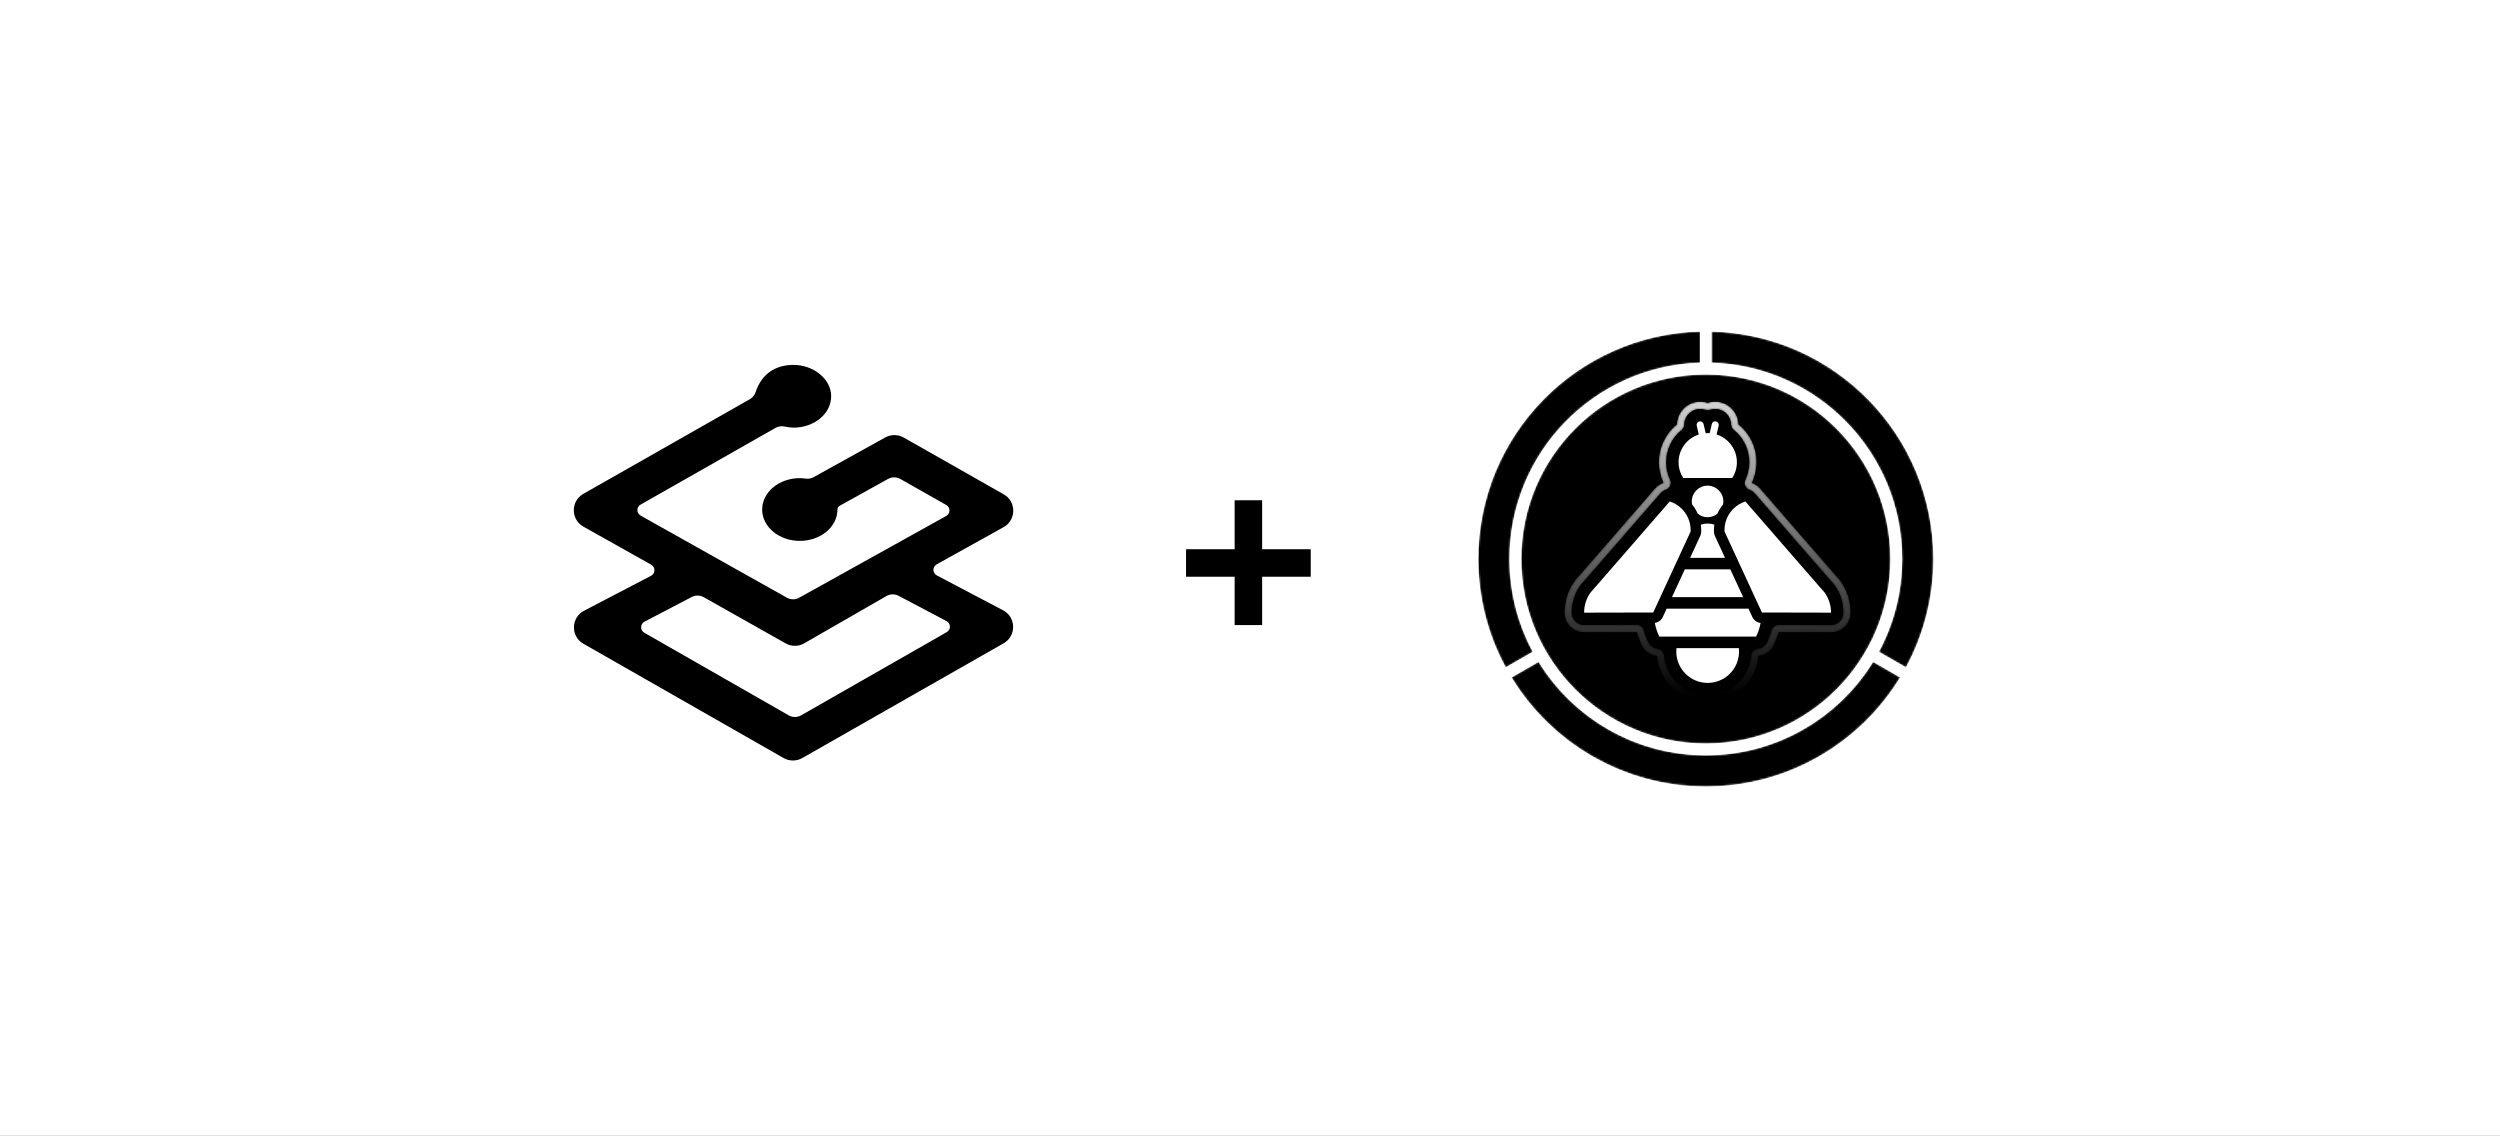
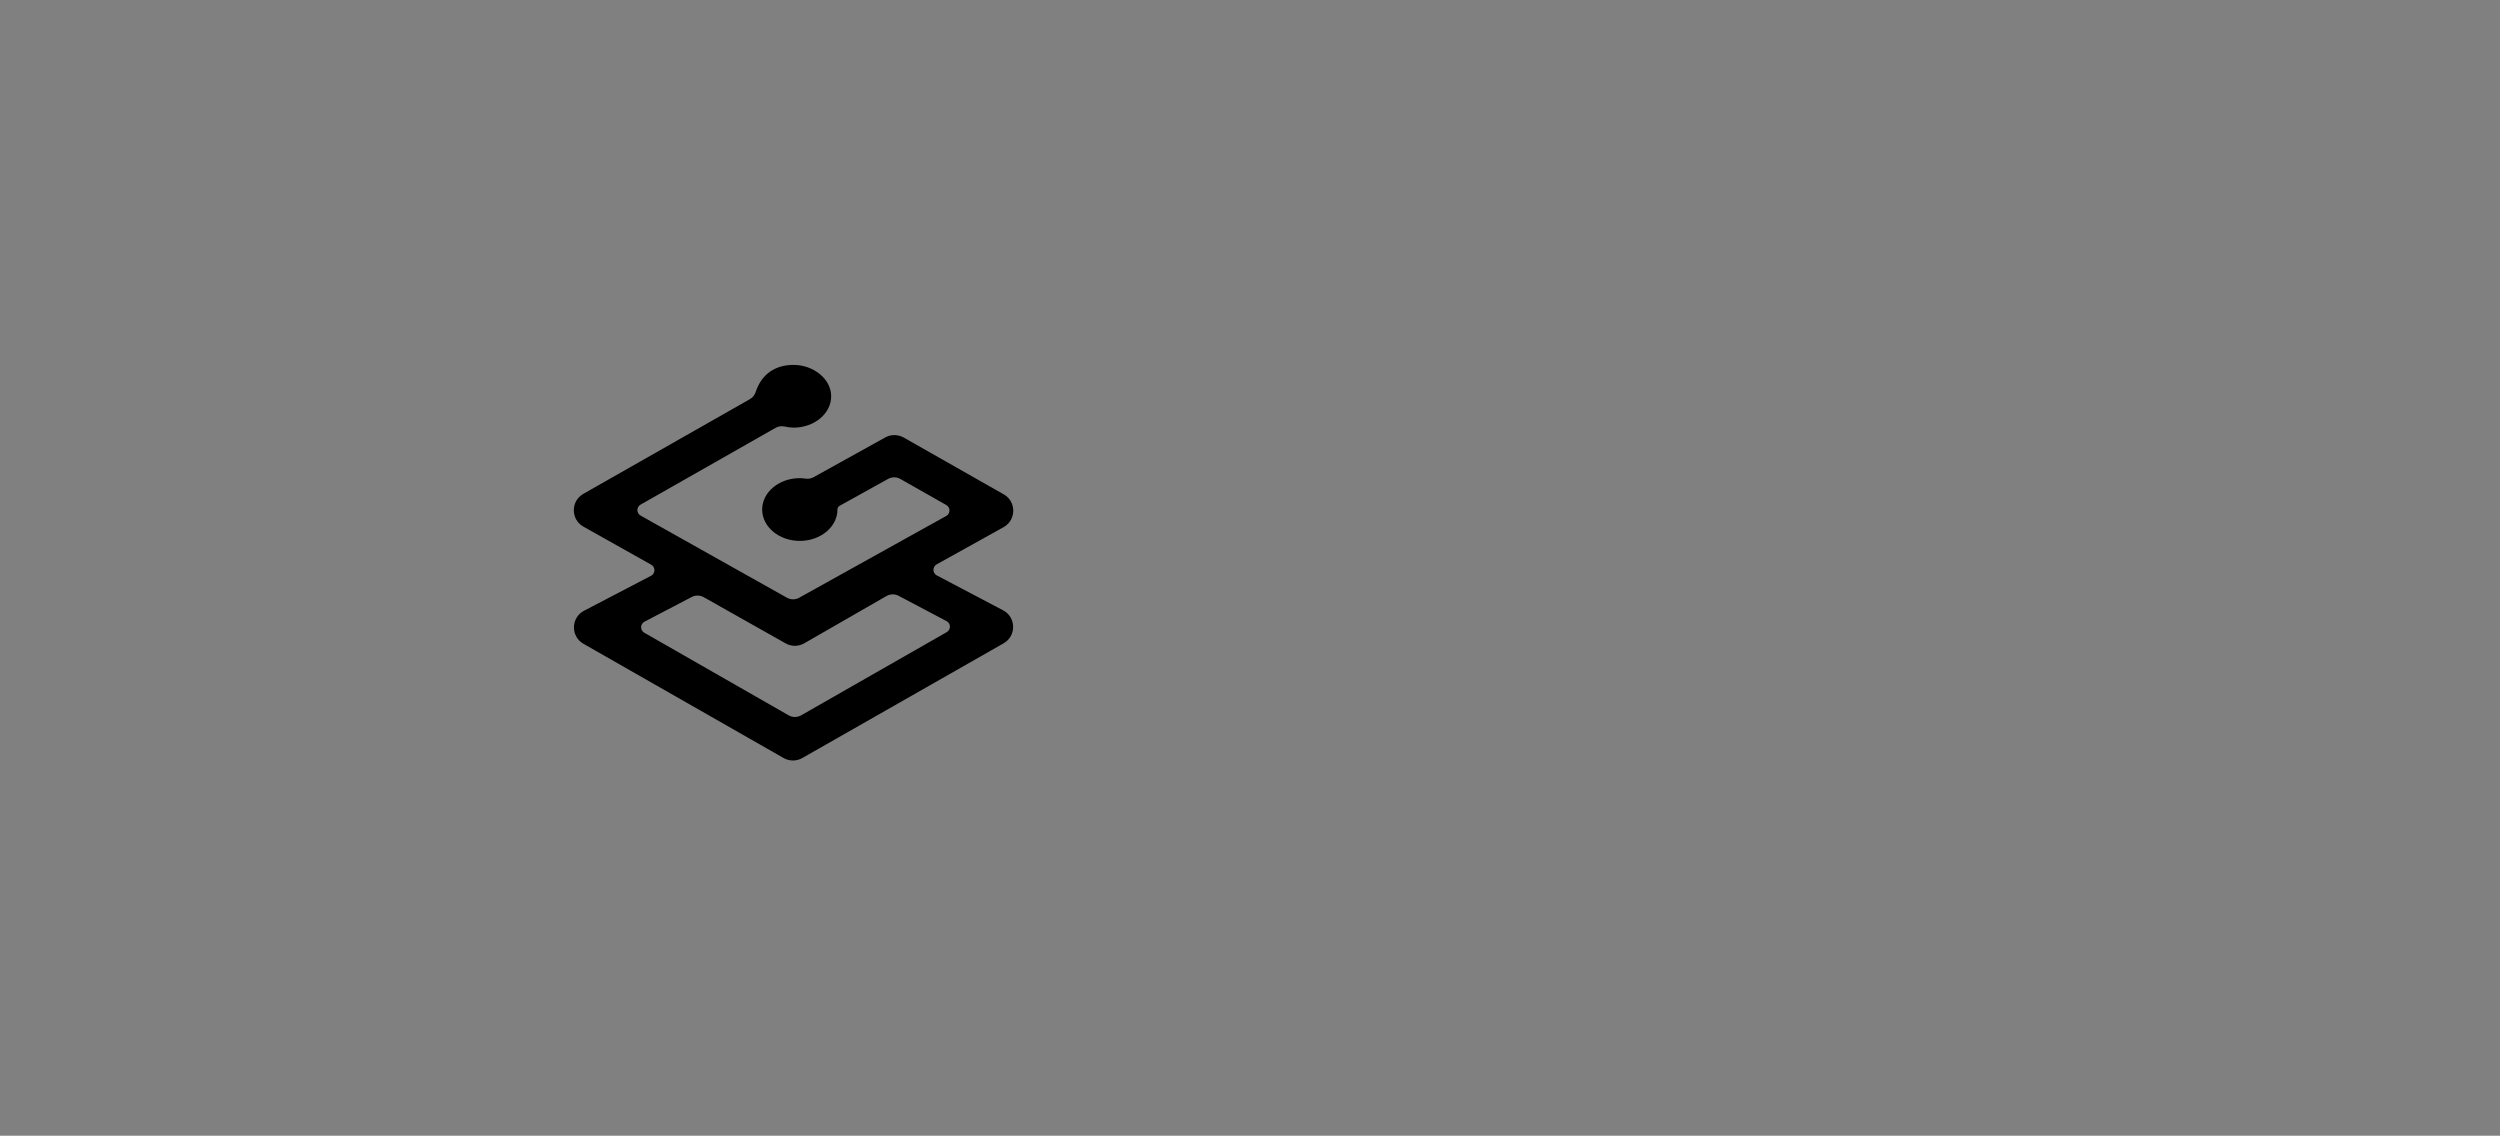
<svg xmlns="http://www.w3.org/2000/svg" width="1400" height="636" viewBox="0 0 1400 636" fill="none">
  <rect x="0" y="0" width="1400" height="636" fill="#808080" stroke="none" />
  <g clip-path="url(#clip0_1286_1765)">
-     <rect width="1400" height="636" fill="white" style="fill:white;fill-opacity:1;" />
-     <path d="M691.398 322.969H664.188V307.57H691.398V280.148H706.797V307.57H734.008V322.969H706.797V350.039H691.398V322.969Z" fill="black" style="fill:black;fill-opacity:1;" />
    <path d="M444.376 204.344C455.54 204.344 465.46 212.218 465.46 221.914C465.46 231.61 456.016 239.484 444.374 239.484C443.046 239.484 441.314 239.264 439.172 238.828C437.506 238.489 435.773 238.766 434.296 239.608L358.71 282.596C358.169 282.904 357.72 283.351 357.408 283.89C357.096 284.428 356.932 285.04 356.934 285.663C356.936 286.285 357.102 286.896 357.417 287.433C357.732 287.97 358.183 288.414 358.726 288.72L440.664 334.712C441.709 335.3 442.887 335.611 444.087 335.615C445.286 335.619 446.466 335.316 447.516 334.736L529.89 288.94C530.438 288.639 530.895 288.198 531.215 287.661C531.534 287.124 531.705 286.511 531.708 285.886C531.711 285.262 531.547 284.647 531.233 284.107C530.919 283.567 530.466 283.12 529.922 282.814L504.218 268.228C503.17 267.632 501.987 267.316 500.782 267.309C499.577 267.302 498.39 267.605 497.336 268.188L470.21 283.236C469.874 283.423 469.588 283.687 469.375 284.006C469.162 284.325 469.028 284.691 468.984 285.072L468.976 285.332C468.976 295.032 459.532 302.9 447.89 302.9C436.258 302.9 426.812 295.034 426.812 285.33C426.812 275.634 436.258 267.76 447.892 267.76C448.328 267.76 448.82 267.792 449.382 267.83L450.274 267.924L451.258 268.042C452.758 268.244 454.282 267.962 455.61 267.228L495.74 244.968C497.248 244.132 498.939 243.679 500.663 243.649C502.388 243.619 504.093 244.013 505.63 244.796L506.06 245.016L562.092 276.828C569.116 280.812 569.192 290.852 562.38 294.992L562.006 295.212L524.514 316.046C523.962 316.356 523.503 316.81 523.187 317.358C522.871 317.907 522.708 318.531 522.716 319.164C522.74 320.454 523.458 321.624 524.592 322.226L561.716 341.758C569.092 345.632 569.264 356.124 562.036 360.242L449.284 424.5C447.691 425.407 445.89 425.883 444.057 425.883C442.224 425.883 440.423 425.407 438.83 424.5L326.72 360.508C319.48 356.374 319.68 345.86 327.072 342.008L364.604 322.428C365.164 322.134 365.635 321.694 365.967 321.154C366.299 320.615 366.479 319.996 366.489 319.363C366.498 318.73 366.337 318.106 366.022 317.556C365.707 317.007 365.249 316.553 364.698 316.242L326.71 294.922C319.688 290.976 319.54 280.984 326.29 276.79L326.664 276.562L419.954 223.516C421.425 222.675 422.545 221.334 423.11 219.736L423.226 219.36C426.506 209.61 433.954 204.344 444.376 204.344ZM496.43 333.774L450.368 360.258L449.938 360.492C448.392 361.288 446.672 361.687 444.934 361.654C443.196 361.622 441.493 361.158 439.978 360.304L394.06 334.414C393.042 333.841 391.897 333.532 390.729 333.515C389.562 333.497 388.408 333.772 387.374 334.314L360.904 348.148C360.345 348.441 359.874 348.879 359.543 349.416C359.211 349.954 359.03 350.57 359.019 351.201C359.008 351.833 359.167 352.455 359.479 353.004C359.791 353.553 360.245 354.007 360.794 354.32L441.662 400.594C442.721 401.197 443.92 401.514 445.139 401.514C446.358 401.514 447.556 401.197 448.616 400.594L530.176 353.994C531.296 353.36 531.976 352.164 531.958 350.882C531.947 350.251 531.767 349.635 531.436 349.097C531.105 348.56 530.636 348.122 530.078 347.828L503.186 333.64C502.139 333.091 500.97 332.816 499.789 332.839C498.607 332.863 497.45 333.184 496.426 333.774H496.43Z" fill="#24A1C1" style="fill:#24A1C1;fill:color(display-p3 0.141 0.631 0.757);fill-opacity:1;" />
-     <rect width="256" height="256.729" transform="translate(827 184)" fill="white" style="fill:white;fill-opacity:1;" />
    <g clip-path="url(#clip1_1286_1765)">
      <mask id="mask0_1286_1765" style="mask-type:luminance" maskUnits="userSpaceOnUse" x="827" y="185" width="256" height="256">
        <path d="M958.502 203.133C1017.73 204.852 1065.22 253.403 1065.22 313.037C1065.22 331.84 1060.5 349.545 1052.18 365.015L1067.33 373.724C1077.11 355.675 1082.68 335.003 1082.68 313.037C1082.68 243.756 1027.37 187.388 958.502 185.67V203.133ZM827.846 313.037C827.846 335.003 833.403 355.675 843.201 373.724L858.35 365.015C850.03 349.545 845.309 331.84 845.309 313.037C845.309 253.403 892.784 204.852 952.004 203.133V185.67C883.135 187.388 827.846 243.756 827.846 313.037ZM851.936 313.039C851.936 370.109 898.2 416.373 955.27 416.373C1012.34 416.373 1058.6 370.109 1058.6 313.039C1058.6 255.97 1012.34 209.706 955.27 209.706C898.2 209.706 851.936 255.97 851.936 313.039ZM955.258 422.986C915.656 422.986 880.947 402.05 861.592 370.641L846.455 379.35C868.823 415.996 909.181 440.449 955.258 440.449C1001.34 440.449 1041.71 415.996 1064.08 379.338L1048.94 370.641C1029.58 402.05 994.871 422.986 955.258 422.986Z" fill="white" style="fill:white;fill-opacity:1;" />
      </mask>
      <g mask="url(#mask0_1286_1765)">
        <path d="M958.502 203.133C1017.73 204.852 1065.22 253.403 1065.22 313.037C1065.22 331.84 1060.5 349.545 1052.18 365.015L1067.33 373.724C1077.11 355.675 1082.68 335.003 1082.68 313.037C1082.68 243.756 1027.37 187.388 958.502 185.67V203.133ZM827.846 313.037C827.846 335.003 833.403 355.675 843.201 373.724L858.35 365.015C850.03 349.545 845.309 331.84 845.309 313.037C845.309 253.403 892.784 204.852 952.004 203.133V185.67C883.135 187.388 827.846 243.756 827.846 313.037ZM851.936 313.039C851.936 370.109 898.2 416.373 955.27 416.373C1012.34 416.373 1058.6 370.109 1058.6 313.039C1058.6 255.97 1012.34 209.706 955.27 209.706C898.2 209.706 851.936 255.97 851.936 313.039ZM955.258 422.986C915.656 422.986 880.947 402.05 861.592 370.641L846.455 379.35C868.823 415.996 909.181 440.449 955.258 440.449C1001.34 440.449 1041.71 415.996 1064.08 379.338L1048.94 370.641C1029.58 402.05 994.871 422.986 955.258 422.986Z" fill="url(#paint0_linear_1286_1765)" style="" />
      </g>
      <mask id="mask1_1286_1765" style="mask-type:luminance" maskUnits="userSpaceOnUse" x="876" y="224" width="161" height="170">
        <path d="M956.3 225.611C954.971 225.157 953.548 224.914 952.073 224.914C951.091 224.914 950.108 225.027 949.146 225.249C945.766 226.032 942.891 228.086 941.053 231.033C939.799 233.046 939.131 235.309 939.081 237.617C932.803 242.698 928.966 250.419 928.966 258.873C928.966 262.864 929.839 266.78 931.51 270.374C929.706 270.989 928.056 272.075 926.752 273.574L906.484 296.886C906.365 297.024 906.249 297.163 906.137 297.306L885.054 321.522C884.932 321.648 884.816 321.775 884.701 321.905L882.707 324.181C882.417 324.496 882.145 324.827 881.894 325.173C878.078 330.411 876.068 336.616 876.083 343.115C876.099 349.195 881.032 354.113 887.11 354.113C887.118 354.113 916.577 354.048 916.577 354.048C917.277 356.666 918.219 359.154 919.393 361.476C921.052 364.763 924.223 366.975 927.814 367.44C929.124 382.002 941.398 393.454 956.296 393.454C971.193 393.454 983.464 382.005 984.777 367.446C988.386 366.993 991.576 364.776 993.241 361.478C994.415 359.155 995.357 356.668 996.057 354.049C996.057 354.049 1025.36 354.114 1025.37 354.114C1028.29 354.114 1031.08 352.96 1033.15 350.902C1035.22 348.839 1036.39 346.037 1036.4 343.113C1036.41 336.613 1034.4 330.41 1030.59 325.172C1030.36 324.865 1030.11 324.55 1029.84 324.257L1027.78 321.906C1027.66 321.776 1027.55 321.649 1027.43 321.523L1006.34 297.304C1006.23 297.163 1006.11 297.023 1005.99 296.887L985.728 273.574C984.46 272.115 982.864 271.05 981.118 270.425C982.807 266.818 983.687 262.884 983.687 258.873C983.687 250.385 979.83 242.645 973.518 237.569C973.46 235.277 972.793 233.031 971.547 231.033C969.71 228.086 966.834 226.032 963.45 225.248C962.493 225.027 961.509 224.914 960.527 224.914C959.052 224.914 957.63 225.157 956.3 225.611ZM957.634 229.525C958.559 229.21 959.533 229.049 960.527 229.049C961.196 229.049 961.865 229.125 962.519 229.277C964.824 229.811 966.785 231.212 968.038 233.221C968.881 234.571 969.345 236.108 969.384 237.671C969.414 238.887 969.978 240.028 970.926 240.79C976.409 245.199 979.552 251.79 979.552 258.873C979.552 262.286 978.819 265.583 977.373 268.675C976.88 269.728 976.854 270.942 977.303 272.017C977.75 273.092 978.631 273.927 979.726 274.32C980.837 274.716 981.833 275.396 982.606 276.287L1002.88 299.599C1002.95 299.683 1003.18 299.967 1003.22 300.019L1024.31 324.238C1024.35 324.293 1024.6 324.556 1024.68 324.638L1026.73 326.982C1026.94 327.218 1027.11 327.415 1027.25 327.609C1030.54 332.13 1032.27 337.488 1032.26 343.103C1032.26 344.944 1031.54 346.674 1030.23 347.972C1028.93 349.267 1027.21 349.979 1025.37 349.979C1025.37 349.979 996.059 349.914 996.057 349.914C994.184 349.914 992.547 351.172 992.063 352.981C991.436 355.323 990.591 357.554 989.551 359.612C988.515 361.662 986.538 363.057 984.26 363.343C982.333 363.585 980.833 365.139 980.659 367.075C979.534 379.548 968.832 389.319 956.296 389.319C943.757 389.319 933.055 379.546 931.931 367.069C931.758 365.139 930.268 363.589 928.346 363.339C926.081 363.046 924.113 361.653 923.083 359.613C922.042 357.553 921.197 355.321 920.571 352.979C920.089 351.172 918.449 349.913 916.577 349.913C916.574 349.913 887.101 349.979 887.101 349.979C883.319 349.979 880.228 346.895 880.218 343.104C880.205 337.489 881.94 332.13 885.236 327.608C885.394 327.39 885.564 327.183 885.743 326.988C885.769 326.961 887.811 324.631 887.811 324.631C887.878 324.555 888.126 324.292 888.172 324.237L909.256 300.022C909.302 299.969 909.531 299.684 909.605 299.598L929.873 276.286C930.67 275.37 931.697 274.678 932.846 274.287C933.955 273.908 934.853 273.076 935.314 271.997C935.774 270.918 935.754 269.694 935.259 268.63C933.828 265.551 933.102 262.268 933.102 258.873C933.102 251.819 936.229 245.244 941.681 240.832C942.628 240.066 943.19 238.922 943.216 237.704C943.249 236.132 943.714 234.581 944.562 233.221C945.814 231.212 947.774 229.811 950.078 229.278C950.733 229.126 951.405 229.049 952.073 229.049C953.067 229.049 954.04 229.21 954.966 229.525C955.399 229.671 955.85 229.744 956.3 229.744C956.751 229.744 957.201 229.671 957.634 229.525Z" fill="white" style="fill:white;fill-opacity:1;" />
      </mask>
      <g mask="url(#mask1_1286_1765)">
        <path d="M956.3 225.611C954.971 225.157 953.548 224.914 952.073 224.914C951.091 224.914 950.108 225.027 949.146 225.249C945.766 226.032 942.891 228.086 941.053 231.033C939.799 233.046 939.131 235.309 939.081 237.617C932.803 242.698 928.966 250.419 928.966 258.873C928.966 262.864 929.839 266.78 931.51 270.374C929.706 270.989 928.056 272.075 926.752 273.574L906.484 296.886C906.365 297.024 906.249 297.163 906.137 297.306L885.054 321.522C884.932 321.648 884.816 321.775 884.701 321.905L882.707 324.181C882.417 324.496 882.145 324.827 881.894 325.173C878.078 330.411 876.068 336.616 876.083 343.115C876.099 349.195 881.032 354.113 887.11 354.113C887.118 354.113 916.577 354.048 916.577 354.048C917.277 356.666 918.219 359.154 919.393 361.476C921.052 364.763 924.223 366.975 927.814 367.44C929.124 382.002 941.398 393.454 956.296 393.454C971.193 393.454 983.464 382.005 984.777 367.446C988.386 366.993 991.576 364.776 993.241 361.478C994.415 359.155 995.357 356.668 996.057 354.049C996.057 354.049 1025.36 354.114 1025.37 354.114C1028.29 354.114 1031.08 352.96 1033.15 350.902C1035.22 348.839 1036.39 346.037 1036.4 343.113C1036.41 336.613 1034.4 330.41 1030.59 325.172C1030.36 324.865 1030.11 324.55 1029.84 324.257L1027.78 321.906C1027.66 321.776 1027.55 321.649 1027.43 321.523L1006.34 297.304C1006.23 297.163 1006.11 297.023 1005.99 296.887L985.728 273.574C984.46 272.115 982.864 271.05 981.118 270.425C982.807 266.818 983.687 262.884 983.687 258.873C983.687 250.385 979.83 242.645 973.518 237.569C973.46 235.277 972.793 233.031 971.547 231.033C969.71 228.086 966.834 226.032 963.45 225.248C962.493 225.027 961.509 224.914 960.527 224.914C959.052 224.914 957.63 225.157 956.3 225.611ZM957.634 229.525C958.559 229.21 959.533 229.049 960.527 229.049C961.196 229.049 961.865 229.125 962.519 229.277C964.824 229.811 966.785 231.212 968.038 233.221C968.881 234.571 969.345 236.108 969.384 237.671C969.414 238.887 969.978 240.028 970.926 240.79C976.409 245.199 979.552 251.79 979.552 258.873C979.552 262.286 978.819 265.583 977.373 268.675C976.88 269.728 976.854 270.942 977.303 272.017C977.75 273.092 978.631 273.927 979.726 274.32C980.837 274.716 981.833 275.396 982.606 276.287L1002.88 299.599C1002.95 299.683 1003.18 299.967 1003.22 300.019L1024.31 324.238C1024.35 324.293 1024.6 324.556 1024.68 324.638L1026.73 326.982C1026.94 327.218 1027.11 327.415 1027.25 327.609C1030.54 332.13 1032.27 337.488 1032.26 343.103C1032.26 344.944 1031.54 346.674 1030.23 347.972C1028.93 349.267 1027.21 349.979 1025.37 349.979C1025.37 349.979 996.059 349.914 996.057 349.914C994.184 349.914 992.547 351.172 992.063 352.981C991.436 355.323 990.591 357.554 989.551 359.612C988.515 361.662 986.538 363.057 984.26 363.343C982.333 363.585 980.833 365.139 980.659 367.075C979.534 379.548 968.832 389.319 956.296 389.319C943.757 389.319 933.055 379.546 931.931 367.069C931.758 365.139 930.268 363.589 928.346 363.339C926.081 363.046 924.113 361.653 923.083 359.613C922.042 357.553 921.197 355.321 920.571 352.979C920.089 351.172 918.449 349.913 916.577 349.913C916.574 349.913 887.101 349.979 887.101 349.979C883.319 349.979 880.228 346.895 880.218 343.104C880.205 337.489 881.94 332.13 885.236 327.608C885.394 327.39 885.564 327.183 885.743 326.988C885.769 326.961 887.811 324.631 887.811 324.631C887.878 324.555 888.126 324.292 888.172 324.237L909.256 300.022C909.302 299.969 909.531 299.684 909.605 299.598L929.873 276.286C930.67 275.37 931.697 274.678 932.846 274.287C933.955 273.908 934.853 273.076 935.314 271.997C935.774 270.918 935.754 269.694 935.259 268.63C933.828 265.551 933.102 262.268 933.102 258.873C933.102 251.819 936.229 245.244 941.681 240.832C942.628 240.066 943.19 238.922 943.216 237.704C943.249 236.132 943.714 234.581 944.562 233.221C945.814 231.212 947.774 229.811 950.078 229.278C950.733 229.126 951.405 229.049 952.073 229.049C953.067 229.049 954.04 229.21 954.966 229.525C955.399 229.671 955.85 229.744 956.3 229.744C956.751 229.744 957.201 229.671 957.634 229.525Z" fill="url(#paint1_linear_1286_1765)" style="" />
      </g>
      <mask id="mask2_1286_1765" style="mask-type:luminance" maskUnits="userSpaceOnUse" x="708" y="76" width="819" height="580">
        <path d="M708.117 76.786H1526.82V655.672H708.117V76.786Z" fill="white" style="fill:white;fill-opacity:1;" />
      </mask>
      <g mask="url(#mask2_1286_1765)">
        <path d="M941.492 309.037V309.017L946.735 297.694V297.652C946.755 297.381 946.754 297.088 946.754 296.796C946.744 292.155 944.853 287.957 941.794 284.911C939.929 283.076 937.626 281.639 935.074 280.808L914.806 304.121V304.142L893.141 329.026L893.078 329.089L892.995 329.173L890.848 331.623L890.806 331.665C888.471 334.869 887.101 338.802 887.11 343.088L925.806 343.001L932.047 329.483L941.492 309.037ZM938.834 362.944C938.766 363.572 938.726 364.209 938.726 364.856C938.726 374.561 946.592 382.427 956.296 382.427C966.001 382.427 973.867 374.561 973.867 364.856C973.867 364.209 973.828 363.572 973.759 362.944H938.834ZM981.295 345.486L979.153 340.847H933.328L931.186 345.485C930.344 347.308 928.648 348.56 926.701 348.857C927.202 351.552 928.033 354.127 929.234 356.506H983.4C984.599 354.131 985.43 351.562 985.932 348.873C983.923 348.618 982.16 347.355 981.295 345.486ZM1021.68 331.665L1021.63 331.623L1019.49 329.173L1019.4 329.089L1019.34 329.026L997.675 304.143V304.121L977.407 280.808C974.854 281.639 972.552 283.076 970.687 284.912C967.628 287.957 965.738 292.155 965.727 296.796C965.727 297.088 965.726 297.381 965.746 297.653V297.695L970.989 309.017V309.037L980.434 329.483L986.676 343.002L1025.37 343.088C1025.38 338.803 1024.01 334.869 1021.68 331.665ZM956.241 289.653C958.324 289.653 960.213 288.902 961.724 287.697C962.544 285.834 963.606 284.074 964.917 282.471C965.02 281.932 965.085 281.378 965.085 280.808C965.085 275.924 961.125 271.965 956.241 271.965C951.357 271.965 947.397 275.924 947.397 280.808C947.397 281.38 947.461 281.936 947.565 282.478C948.874 284.082 949.935 285.836 950.753 287.694C952.265 288.901 954.156 289.653 956.241 289.653ZM970.078 267.666C971.706 265.127 972.661 262.114 972.661 258.875C972.661 251.585 967.884 245.416 961.292 243.314L962.44 238.351C962.684 237.298 962.022 236.236 960.968 235.992C959.914 235.748 958.852 236.41 958.609 237.464L957.42 242.596C957.057 242.571 956.696 242.54 956.327 242.54C955.94 242.54 955.562 242.572 955.182 242.599L953.992 237.464C953.749 236.41 952.687 235.748 951.633 235.992C950.579 236.236 949.917 237.298 950.161 238.351L951.314 243.332C944.747 245.449 939.994 251.603 939.994 258.875C939.994 262.114 940.949 265.127 942.577 267.666H970.078ZM936.301 334.408H976.179L968.986 318.833H943.495L936.301 334.408ZM965.609 311.523L966.012 312.395H946.468L946.871 311.523C946.915 311.427 946.957 311.331 946.995 311.233L952.113 300.185C952.403 299.556 952.581 298.856 952.641 298.158C952.644 298.106 952.647 298.055 952.65 298.002C952.677 297.612 952.681 297.193 952.679 296.782C952.678 295.777 952.586 294.788 952.457 293.808C953.68 293.417 954.973 293.183 956.328 293.183C957.62 293.183 958.857 293.398 960.031 293.757C959.898 294.752 959.805 295.756 959.803 296.776C959.8 297.151 959.805 297.526 959.823 297.883C959.848 298.675 960.029 299.428 960.335 300.111C960.346 300.135 960.357 300.159 960.369 300.184L965.485 311.234C965.524 311.331 965.566 311.427 965.609 311.523Z" fill="white" style="fill:white;fill-opacity:1;" />
      </g>
    </g>
  </g>
  <defs>
    <linearGradient id="paint0_linear_1286_1765" x1="958.368" y1="160.94" x2="952.739" y2="436.75" gradientUnits="userSpaceOnUse">
      <stop stop-color="#00ADEF" style="stop-color:#00ADEF;stop-color:color(display-p3 0 0.678 0.937);stop-opacity:1;" />
      <stop offset="1" stop-color="#005B85" style="stop-color:#005B85;stop-color:color(display-p3 0 0.357 0.522);stop-opacity:1;" />
    </linearGradient>
    <linearGradient id="paint1_linear_1286_1765" x1="953.63" y1="190.041" x2="957.033" y2="389.395" gradientUnits="userSpaceOnUse">
      <stop stop-color="white" style="stop-color:white;stop-opacity:1;" />
      <stop offset="1" stop-color="#00ADEF" style="stop-color:#00ADEF;stop-color:color(display-p3 0 0.678 0.937);stop-opacity:1;" />
    </linearGradient>
    <clipPath id="clip0_1286_1765">
      <rect width="1400" height="636" fill="white" style="fill:white;fill-opacity:1;" />
    </clipPath>
    <clipPath id="clip1_1286_1765">
-       <rect width="818.704" height="578.886" fill="white" style="fill:white;fill-opacity:1;" transform="translate(708.117 76.786)" />
-     </clipPath>
+       </clipPath>
  </defs>
</svg>